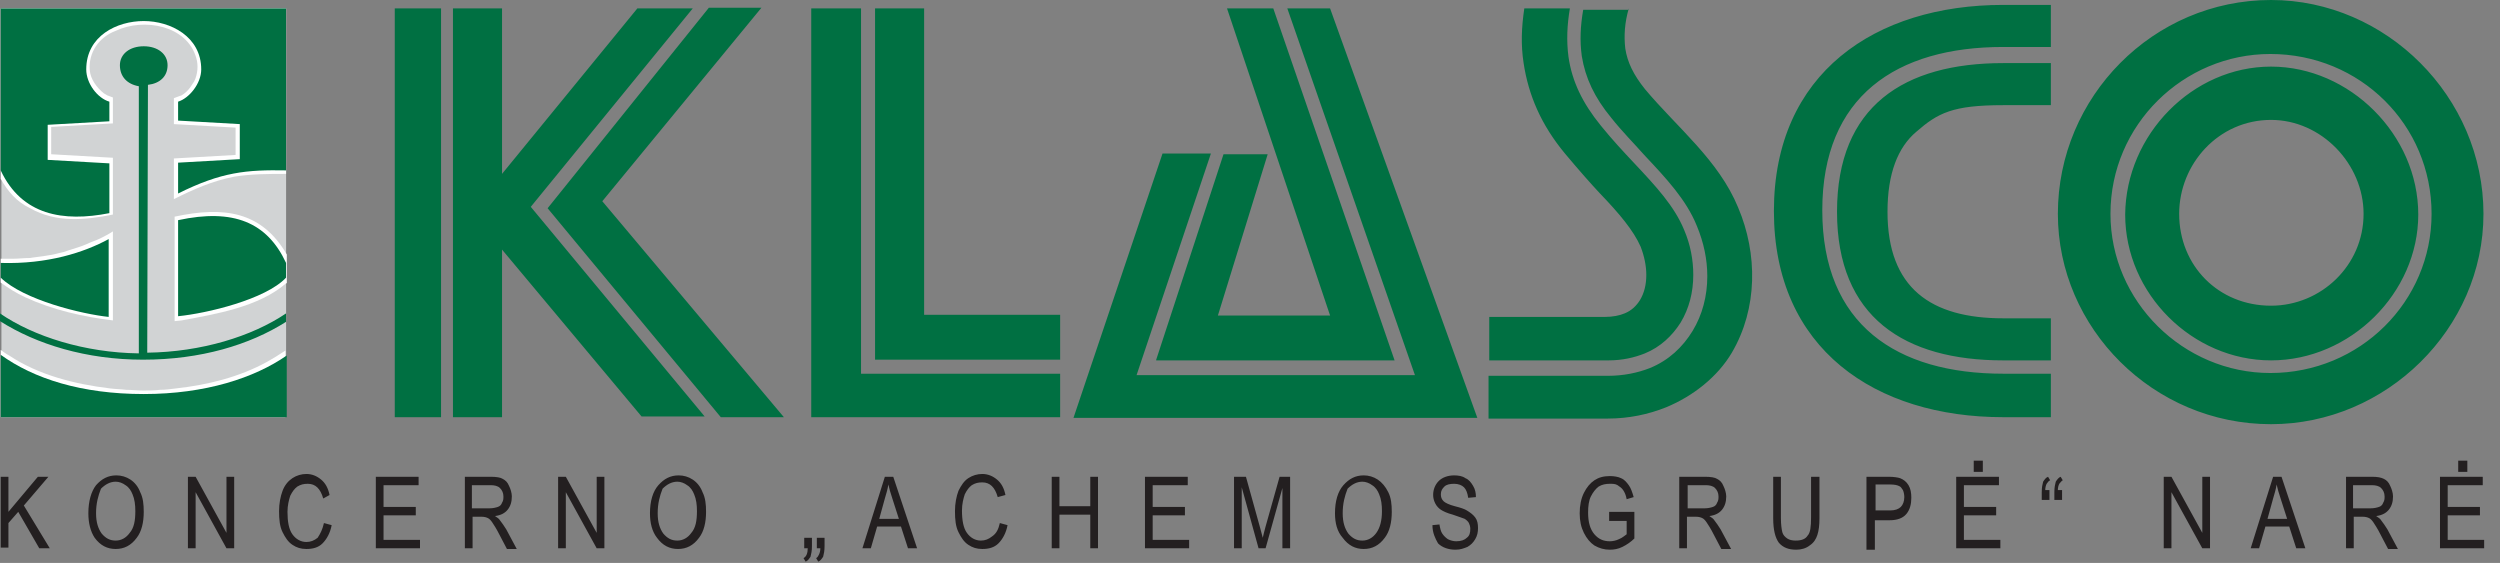
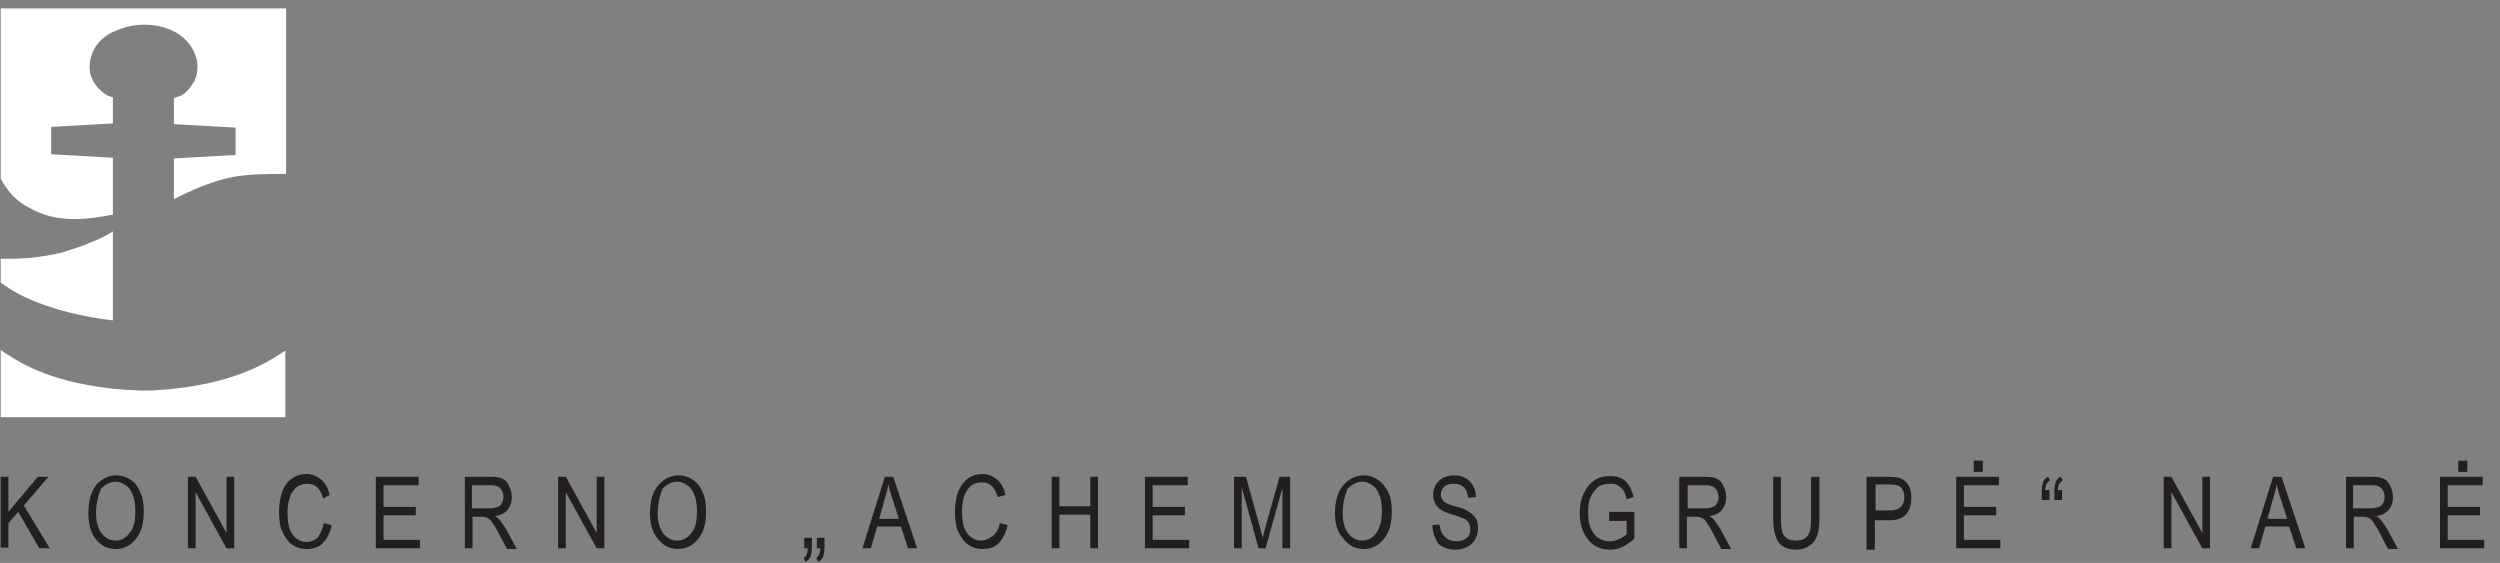
<svg xmlns="http://www.w3.org/2000/svg" width="151" height="34" viewBox="0 0 151 34" fill="none">
  <rect x="0" y="0" width="151" height="34" fill="#808080" stroke="none" />
-   <path d="M17.28 0.508H0.086V25.155H17.28V0.508Z" fill="#D1D3D4" />
  <path fill-rule="evenodd" clip-rule="evenodd" d="M0.043 15.627C0.297 15.627 0.551 15.627 0.805 15.627C1.144 15.627 1.44 15.584 1.779 15.584C2.076 15.542 2.372 15.5 2.711 15.457C3.007 15.415 3.261 15.373 3.558 15.288C3.77 15.246 3.939 15.203 4.151 15.118C4.532 14.992 4.871 14.907 5.252 14.737C5.506 14.61 5.802 14.526 6.057 14.399C6.311 14.271 6.565 14.145 6.819 13.975V19.353C5.04 19.142 3.177 18.718 1.525 17.956C0.975 17.702 0.509 17.405 0.043 17.067V15.627Z" fill="white" />
-   <path fill-rule="evenodd" clip-rule="evenodd" d="M68.649 22.657H85.462L77.754 0.508H80.337L89.231 25.24H64.838L70.216 9.274H73.138L68.649 22.657ZM69.835 21.725L73.9 9.317H76.568L73.561 19.057H80.337L74.112 0.508H76.907L84.233 21.767H69.835V21.725ZM33.076 12.578L43.536 25.198H47.347L36.379 12.154L45.992 0.466H42.816L33.076 12.578ZM32.059 12.493L41.842 0.508H38.496L30.323 10.502V0.508H27.359V25.198H30.323V15.076L38.751 25.155H42.562L32.059 12.493ZM26.639 0.508H23.844V25.198H26.639V0.508ZM52.006 22.572H64.033V25.198H48.999V0.508H52.006V22.572ZM52.853 21.683V0.508H55.817V19.015H64.033V21.725H52.853V21.683ZM137.17 0C144.115 0 150.001 5.844 150.001 12.916C150.001 19.862 144.115 25.621 137.17 25.621C130.055 25.621 124.295 19.819 124.295 12.916C124.295 5.844 130.055 0 137.17 0ZM137.127 3.261C131.876 3.261 127.472 7.538 127.472 12.916C127.472 18.21 131.876 22.53 137.127 22.53C142.548 22.53 146.867 18.21 146.867 12.916C146.867 7.538 142.548 3.261 137.127 3.261ZM137.17 4.023C141.913 4.023 146.063 8.131 146.063 12.959C146.063 17.702 141.955 21.767 137.17 21.767C132.426 21.767 128.361 17.744 128.361 12.959C128.403 8.131 132.426 4.023 137.17 4.023ZM137.17 7.242C133.993 7.242 131.622 9.91 131.622 12.916C131.622 16.05 133.993 18.464 137.17 18.464C140.176 18.464 142.76 16.05 142.76 12.916C142.76 9.91 140.219 7.242 137.17 7.242ZM98.378 0.508C98.124 1.398 98.082 2.16 98.166 2.922C98.293 3.769 98.674 4.531 99.352 5.378C101.3 7.708 103.799 9.656 104.984 12.535C106.17 15.33 106.17 18.634 104.603 21.302C103.756 22.741 102.274 23.927 100.622 24.605C99.564 25.028 98.378 25.282 97.107 25.282H89.908V22.699H97.107C98.039 22.699 98.886 22.53 99.648 22.233C100.792 21.767 101.639 20.963 102.232 19.989C102.825 19.015 103.121 17.871 103.121 16.686C103.121 15.669 102.909 14.653 102.486 13.636C101.851 12.069 100.665 10.799 99.31 9.359C98.674 8.639 97.954 7.919 97.319 7.115C96.303 5.886 95.752 4.701 95.54 3.388C95.413 2.456 95.456 1.567 95.625 0.593H98.378V0.508ZM89.951 21.725V19.142H96.938C97.404 19.142 97.827 19.057 98.124 18.93C98.547 18.761 98.844 18.464 99.055 18.125C99.31 17.702 99.437 17.194 99.437 16.601C99.437 16.05 99.31 15.457 99.098 14.907C98.674 13.933 97.785 12.874 96.642 11.688C96.049 11.053 95.413 10.333 94.524 9.274C93.084 7.538 92.322 5.759 92.026 3.811C91.856 2.71 91.898 1.652 92.068 0.508H94.821C94.651 1.525 94.609 2.456 94.736 3.43C94.948 4.912 95.583 6.225 96.684 7.58C97.404 8.47 98.082 9.19 98.717 9.867C100.03 11.265 101.131 12.451 101.723 13.89C102.105 14.78 102.274 15.711 102.274 16.601C102.274 17.66 102.02 18.634 101.512 19.48C101.004 20.285 100.284 20.963 99.352 21.344C98.717 21.598 97.997 21.767 97.15 21.767H89.951V21.725ZM114.005 12.789C114.005 17.405 116.63 19.226 120.992 19.226H123.872V21.767H120.992C115.063 21.767 110.956 19.184 110.956 12.789C110.956 6.395 115.021 3.811 120.992 3.811H123.872V6.352H120.992C117.943 6.352 117.054 6.818 115.741 7.962C114.64 8.893 114.005 10.46 114.005 12.789ZM123.872 22.657V25.198H120.992C113.285 25.198 107.144 21.09 107.144 12.747C107.144 4.404 113.285 0.296 120.992 0.296H123.872V2.837H120.992C114.555 2.837 110.066 5.802 110.066 12.705C110.066 19.608 114.555 22.572 120.992 22.572H123.872V22.657Z" fill="#007042" />
  <path fill-rule="evenodd" clip-rule="evenodd" d="M0.043 25.198V21.132C0.212 21.259 0.382 21.386 0.551 21.471C2.33 22.657 4.532 23.207 6.649 23.461C6.988 23.504 7.285 23.504 7.623 23.546C7.962 23.546 8.301 23.588 8.64 23.588C8.979 23.588 9.317 23.588 9.656 23.546C9.995 23.546 10.291 23.504 10.63 23.461C12.536 23.25 14.442 22.784 16.136 21.852C16.517 21.64 16.855 21.428 17.237 21.174V25.198H0.043Z" fill="white" />
-   <path fill-rule="evenodd" clip-rule="evenodd" d="M17.28 17.109C15.629 18.549 13.003 18.972 10.97 19.353L10.547 19.396V13.086C13.511 12.451 15.798 12.747 17.323 15.373V17.109H17.28Z" fill="white" />
  <path fill-rule="evenodd" clip-rule="evenodd" d="M17.279 10.503C16.22 10.503 15.204 10.503 14.145 10.672C12.832 10.926 11.689 11.434 10.503 12.027V9.571L14.23 9.359V7.708L10.503 7.496C10.503 6.988 10.503 6.437 10.503 5.929C10.63 5.887 10.715 5.844 10.842 5.802L10.969 5.76C11.181 5.633 11.35 5.463 11.477 5.294L11.731 4.913C11.943 4.489 11.985 3.939 11.858 3.515C11.308 1.525 8.682 1.059 6.988 1.863C5.972 2.245 5.337 3.176 5.421 4.235C5.464 4.786 5.845 5.294 6.268 5.633C6.353 5.675 6.395 5.717 6.48 5.76C6.607 5.802 6.692 5.844 6.819 5.887V7.454L3.092 7.665V9.317L6.819 9.529V12.959C5.125 13.298 3.389 13.467 1.822 12.578C1.017 12.197 0.466 11.561 0.043 10.799V0.508H17.279V10.503Z" fill="white" />
-   <path fill-rule="evenodd" clip-rule="evenodd" d="M17.278 10.291C14.907 10.249 13.382 10.376 10.757 11.688V9.825L14.483 9.613V7.496L10.757 7.284C10.757 6.988 10.757 6.437 10.757 6.141C11.434 5.929 12.154 5.04 12.154 4.193C12.154 2.202 10.291 1.271 8.682 1.271C7.072 1.271 5.209 2.16 5.209 4.193C5.209 5.04 5.886 5.929 6.606 6.141V7.326L2.88 7.538V9.656L6.606 9.867V12.874C3.811 13.425 1.313 13.001 0.042 10.291V0.508H17.278V10.291ZM8.893 21.302C12.154 21.259 15.203 20.328 17.278 18.93V19.438C15.076 20.836 12.112 21.725 8.639 21.725C5.209 21.725 2.202 20.794 0 19.396V18.93C2.033 20.328 5.124 21.302 8.385 21.344V5.209C7.665 5.082 7.242 4.616 7.242 3.939C7.242 3.261 7.835 2.795 8.682 2.795C9.529 2.795 10.121 3.261 10.121 3.939C10.121 4.616 9.656 5.04 8.936 5.124L8.893 21.302ZM17.278 16.77C16.05 18.083 12.493 18.93 10.757 19.099V13.298C14.102 12.578 16.135 13.425 17.278 15.881V16.77ZM17.278 25.198H0.042V25.155V21.429C2.033 22.869 4.912 23.8 8.682 23.8C12.408 23.8 15.373 22.826 17.321 21.471V25.198H17.278ZM0.042 15.881C2.88 15.966 5.082 15.246 6.564 14.441V19.142C4.955 18.972 1.44 18.125 0.042 16.77V15.881Z" fill="#007042" />
  <path fill-rule="evenodd" clip-rule="evenodd" d="M0.043 33.117V28.797H0.509V30.915L2.287 28.797H2.923L1.44 30.534L3.007 33.117H2.372L1.102 30.915L0.509 31.592V33.075H0.043V33.117ZM5.337 30.999C5.337 30.279 5.506 29.687 5.802 29.305C6.141 28.924 6.522 28.713 7.031 28.713C7.327 28.713 7.623 28.797 7.878 28.967C8.132 29.136 8.343 29.39 8.47 29.729C8.64 30.068 8.682 30.449 8.682 30.915C8.682 31.55 8.555 32.1 8.259 32.482C7.92 32.947 7.496 33.159 6.988 33.159C6.48 33.159 6.057 32.947 5.718 32.482C5.464 32.1 5.337 31.592 5.337 30.999ZM5.802 30.999C5.802 31.55 5.929 31.931 6.141 32.227C6.395 32.524 6.649 32.651 6.988 32.651C7.327 32.651 7.623 32.482 7.835 32.185C8.089 31.889 8.174 31.465 8.174 30.872C8.174 30.491 8.132 30.152 8.005 29.856C7.92 29.644 7.793 29.433 7.581 29.305C7.412 29.178 7.2 29.094 6.988 29.094C6.649 29.094 6.353 29.263 6.099 29.517C5.929 29.941 5.802 30.407 5.802 30.999ZM11.35 33.117V28.797H11.816L13.679 32.185V28.797H14.145V33.117H13.679L11.816 29.729V33.117H11.35ZM19.566 31.592L20.032 31.719C19.947 32.185 19.735 32.566 19.481 32.82C19.227 33.075 18.888 33.159 18.507 33.159C18.168 33.159 17.914 33.075 17.66 32.905C17.406 32.736 17.237 32.482 17.067 32.143C16.898 31.804 16.855 31.381 16.855 30.872C16.855 30.407 16.94 29.983 17.067 29.644C17.194 29.305 17.406 29.051 17.66 28.882C17.914 28.713 18.211 28.628 18.507 28.628C18.846 28.628 19.142 28.755 19.396 28.967C19.651 29.178 19.82 29.475 19.905 29.898L19.523 30.11C19.354 29.517 19.058 29.221 18.592 29.221C18.338 29.221 18.168 29.263 17.957 29.39C17.787 29.517 17.66 29.687 17.533 29.941C17.448 30.195 17.364 30.534 17.364 30.915C17.364 31.508 17.448 31.973 17.66 32.27C17.872 32.566 18.168 32.736 18.507 32.736C18.761 32.736 18.973 32.651 19.185 32.482C19.354 32.227 19.481 31.973 19.566 31.592ZM22.7 33.117V28.797H25.283V29.305H23.166V30.618H25.114V31.127H23.166V32.609H25.368V33.117H22.7ZM28.078 33.117V28.797H29.645C29.984 28.797 30.238 28.84 30.365 28.924C30.534 29.009 30.661 29.136 30.746 29.348C30.831 29.517 30.915 29.771 30.915 29.983C30.915 30.322 30.831 30.576 30.661 30.788C30.492 30.999 30.238 31.127 29.899 31.169C30.026 31.253 30.153 31.338 30.195 31.423C30.323 31.592 30.45 31.762 30.577 31.973L31.212 33.159H30.619L30.153 32.27C29.984 31.931 29.814 31.677 29.73 31.55C29.645 31.423 29.56 31.338 29.476 31.296C29.391 31.253 29.264 31.211 29.094 31.211H28.544V33.117H28.078ZM28.544 30.703H29.56C29.772 30.703 29.941 30.661 30.068 30.618C30.195 30.576 30.28 30.491 30.323 30.364C30.407 30.237 30.407 30.11 30.407 29.983C30.407 29.771 30.323 29.602 30.195 29.475C30.068 29.348 29.857 29.305 29.645 29.305H28.502V30.703H28.544ZM33.71 33.117V28.797H34.176L36.04 32.185V28.797H36.505V33.117H36.04L34.176 29.729V33.117H33.71ZM39.258 30.999C39.258 30.279 39.428 29.687 39.766 29.305C40.105 28.924 40.486 28.713 40.994 28.713C41.291 28.713 41.587 28.797 41.841 28.967C42.096 29.136 42.307 29.39 42.434 29.729C42.604 30.068 42.646 30.449 42.646 30.915C42.646 31.55 42.519 32.1 42.222 32.482C41.884 32.947 41.46 33.159 40.952 33.159C40.444 33.159 40.02 32.947 39.682 32.482C39.385 32.1 39.258 31.592 39.258 30.999ZM39.724 30.999C39.724 31.55 39.851 31.931 40.063 32.227C40.317 32.524 40.571 32.651 40.91 32.651C41.248 32.651 41.545 32.482 41.757 32.185C42.011 31.889 42.096 31.465 42.096 30.872C42.096 30.491 42.053 30.152 41.926 29.856C41.841 29.644 41.714 29.433 41.503 29.305C41.333 29.178 41.121 29.094 40.91 29.094C40.571 29.094 40.275 29.263 40.02 29.517C39.851 29.941 39.724 30.407 39.724 30.999ZM48.575 33.117V32.482H49.041V32.99C49.041 33.286 48.998 33.456 48.956 33.625C48.871 33.752 48.787 33.879 48.66 33.922L48.532 33.71C48.702 33.625 48.787 33.413 48.787 33.117H48.575ZM49.337 33.117V32.482H49.803V32.99C49.803 33.286 49.761 33.456 49.718 33.625C49.634 33.752 49.549 33.879 49.422 33.922L49.295 33.71C49.38 33.667 49.422 33.583 49.464 33.498C49.507 33.413 49.549 33.286 49.549 33.117H49.337ZM52.09 33.117L53.445 28.797H53.953L55.393 33.117H54.843L54.419 31.804H52.979L52.598 33.117H52.09ZM53.106 31.338H54.292L53.911 30.152C53.784 29.771 53.699 29.475 53.657 29.263C53.614 29.559 53.53 29.814 53.445 30.11L53.106 31.338ZM60.39 31.592L60.856 31.719C60.771 32.185 60.56 32.566 60.306 32.82C60.051 33.075 59.713 33.159 59.331 33.159C58.993 33.159 58.739 33.075 58.484 32.905C58.23 32.736 58.061 32.482 57.892 32.143C57.722 31.804 57.68 31.381 57.68 30.872C57.68 30.407 57.765 29.983 57.892 29.644C58.061 29.305 58.23 29.051 58.484 28.882C58.739 28.713 59.035 28.628 59.331 28.628C59.67 28.628 59.967 28.755 60.221 28.967C60.475 29.178 60.644 29.475 60.729 29.898L60.263 30.025C60.094 29.433 59.797 29.136 59.331 29.136C59.077 29.136 58.908 29.178 58.696 29.305C58.527 29.433 58.4 29.602 58.273 29.856C58.188 30.11 58.103 30.449 58.103 30.83C58.103 31.423 58.188 31.889 58.4 32.185C58.612 32.482 58.908 32.651 59.247 32.651C59.501 32.651 59.713 32.566 59.924 32.397C60.178 32.227 60.306 31.973 60.39 31.592ZM63.524 33.117V28.797H63.99V30.576H65.853V28.797H66.319V33.117H65.853V31.084H63.99V33.117H63.524ZM69.156 33.117V28.797H71.74V29.305H69.622V30.618H71.57V31.127H69.622V32.609H71.824V33.117H69.156ZM74.535 33.117V28.797H75.255L76.102 31.846L76.271 32.482C76.313 32.312 76.356 32.1 76.441 31.804L77.287 28.797H77.923V33.117H77.457V29.475L76.441 33.117H76.017L75.001 29.433V33.117H74.535ZM80.633 30.999C80.633 30.279 80.802 29.687 81.141 29.305C81.48 28.924 81.861 28.713 82.369 28.713C82.666 28.713 82.962 28.797 83.216 28.967C83.47 29.136 83.682 29.39 83.852 29.729C84.021 30.068 84.063 30.449 84.063 30.915C84.063 31.55 83.936 32.1 83.64 32.482C83.301 32.947 82.877 33.159 82.369 33.159C81.861 33.159 81.438 32.947 81.099 32.482C80.76 32.1 80.633 31.592 80.633 30.999ZM81.099 30.999C81.099 31.55 81.226 31.931 81.438 32.227C81.692 32.524 81.946 32.651 82.285 32.651C82.623 32.651 82.92 32.482 83.132 32.185C83.343 31.889 83.47 31.465 83.47 30.872C83.47 30.491 83.428 30.152 83.301 29.856C83.216 29.644 83.089 29.433 82.877 29.305C82.708 29.178 82.496 29.094 82.285 29.094C81.946 29.094 81.649 29.263 81.395 29.517C81.226 29.941 81.099 30.407 81.099 30.999ZM86.519 31.719L86.943 31.677C86.985 31.931 87.028 32.1 87.112 32.227C87.197 32.355 87.324 32.482 87.451 32.566C87.621 32.651 87.79 32.693 87.959 32.693C88.256 32.693 88.468 32.609 88.595 32.482C88.764 32.355 88.806 32.185 88.806 31.931C88.806 31.804 88.764 31.677 88.722 31.592C88.679 31.508 88.595 31.423 88.468 31.338C88.341 31.296 88.129 31.211 87.748 31.084C87.409 30.999 87.155 30.872 87.028 30.788C86.901 30.703 86.774 30.576 86.689 30.407C86.604 30.237 86.562 30.068 86.562 29.898C86.562 29.559 86.689 29.263 86.901 29.051C87.112 28.84 87.451 28.713 87.832 28.713C88.086 28.713 88.341 28.755 88.51 28.882C88.722 28.967 88.849 29.136 88.976 29.348C89.103 29.56 89.145 29.771 89.145 30.025L88.679 30.068C88.637 29.771 88.552 29.559 88.425 29.433C88.298 29.305 88.086 29.221 87.832 29.221C87.578 29.221 87.367 29.263 87.24 29.39C87.112 29.517 87.028 29.644 87.028 29.856C87.028 30.025 87.07 30.152 87.197 30.279C87.282 30.364 87.536 30.491 87.875 30.576C88.213 30.661 88.468 30.745 88.595 30.83C88.806 30.957 88.976 31.084 89.103 31.253C89.23 31.423 89.272 31.635 89.272 31.889C89.272 32.143 89.23 32.355 89.103 32.566C88.976 32.778 88.849 32.905 88.637 33.032C88.425 33.117 88.213 33.202 87.917 33.202C87.494 33.202 87.112 33.075 86.858 32.82C86.689 32.524 86.519 32.185 86.519 31.719ZM97.192 31.423V30.915H98.716V32.524C98.504 32.736 98.25 32.905 97.996 33.032C97.742 33.159 97.488 33.202 97.234 33.202C96.895 33.202 96.599 33.117 96.302 32.947C96.048 32.778 95.836 32.524 95.667 32.185C95.498 31.846 95.413 31.465 95.413 30.999C95.413 30.534 95.498 30.11 95.667 29.771C95.836 29.433 96.048 29.178 96.302 29.009C96.556 28.84 96.853 28.755 97.234 28.755C97.488 28.755 97.742 28.797 97.911 28.882C98.123 28.967 98.25 29.136 98.377 29.305C98.504 29.475 98.589 29.729 98.674 30.025L98.25 30.152C98.208 29.898 98.123 29.729 98.038 29.602C97.954 29.475 97.827 29.39 97.7 29.305C97.573 29.221 97.403 29.221 97.234 29.221C96.98 29.221 96.768 29.263 96.556 29.39C96.387 29.517 96.217 29.729 96.09 29.983C95.963 30.237 95.921 30.576 95.921 30.957C95.921 31.55 96.048 31.973 96.302 32.27C96.556 32.566 96.853 32.693 97.234 32.693C97.403 32.693 97.615 32.651 97.784 32.566C97.996 32.482 98.123 32.355 98.25 32.27V31.465H97.192V31.423ZM101.426 33.117V28.797H102.993C103.332 28.797 103.586 28.84 103.713 28.924C103.883 29.009 104.01 29.136 104.094 29.348C104.179 29.517 104.264 29.771 104.264 29.983C104.264 30.322 104.179 30.576 104.01 30.788C103.84 30.999 103.586 31.127 103.247 31.169C103.374 31.253 103.501 31.338 103.544 31.423C103.671 31.592 103.798 31.762 103.925 31.973L104.56 33.159H103.967L103.501 32.27C103.332 31.931 103.163 31.677 103.078 31.55C102.993 31.423 102.909 31.338 102.824 31.296C102.739 31.253 102.612 31.211 102.443 31.211H101.892V33.117H101.426ZM101.935 30.703H102.951C103.163 30.703 103.332 30.661 103.459 30.618C103.586 30.576 103.671 30.491 103.713 30.364C103.798 30.237 103.798 30.11 103.798 29.983C103.798 29.771 103.713 29.602 103.586 29.475C103.459 29.348 103.247 29.305 103.036 29.305H101.935V30.703ZM109.43 28.797H109.896V31.296C109.896 31.719 109.854 32.058 109.769 32.312C109.684 32.566 109.557 32.778 109.303 32.947C109.092 33.117 108.795 33.202 108.499 33.202C108.033 33.202 107.694 33.075 107.44 32.778C107.228 32.482 107.101 32.016 107.101 31.296V28.797H107.567V31.296C107.567 31.677 107.609 31.973 107.652 32.143C107.694 32.312 107.821 32.439 107.948 32.524C108.075 32.609 108.245 32.651 108.456 32.651C108.795 32.651 109.049 32.566 109.176 32.355C109.346 32.185 109.388 31.804 109.388 31.253V28.797H109.43ZM112.734 33.117V28.797H114.089C114.385 28.797 114.639 28.84 114.766 28.882C114.978 28.967 115.147 29.094 115.274 29.305C115.402 29.517 115.444 29.771 115.444 30.068C115.444 30.449 115.359 30.788 115.147 31.042C114.936 31.296 114.597 31.423 114.131 31.423H113.242V33.202H112.734V33.117ZM113.242 30.83H114.173C114.47 30.83 114.682 30.745 114.809 30.618C114.936 30.491 115.02 30.279 115.02 30.025C115.02 29.856 114.978 29.687 114.936 29.602C114.851 29.475 114.809 29.39 114.682 29.348C114.597 29.305 114.427 29.263 114.173 29.263H113.284V30.83H113.242ZM118.154 33.117V28.797H120.737V29.305H118.62V30.618H120.568V31.127H118.62V32.609H120.822V33.117H118.154ZM119.213 27.823H119.763V28.501H119.213V27.823ZM124.549 29.56V30.195H124.083V29.729C124.083 29.433 124.125 29.263 124.168 29.094C124.252 28.967 124.337 28.84 124.464 28.797L124.591 29.009C124.507 29.051 124.464 29.136 124.38 29.221C124.337 29.305 124.295 29.433 124.295 29.602H124.549V29.56ZM123.787 29.56V30.195H123.321V29.729C123.321 29.433 123.363 29.263 123.405 29.094C123.49 28.967 123.575 28.84 123.702 28.797L123.829 29.009C123.744 29.051 123.702 29.094 123.617 29.221C123.575 29.305 123.533 29.433 123.533 29.602H123.787V29.56ZM130.689 33.117V28.797H131.155L133.019 32.185V28.797H133.485V33.117H133.019L131.155 29.729V33.117H130.689ZM135.941 33.117L137.296 28.797H137.804L139.244 33.117H138.693L138.27 31.804H136.83L136.449 33.117H135.941ZM136.957 31.338H138.143L137.762 30.152C137.635 29.771 137.55 29.475 137.508 29.263C137.465 29.559 137.381 29.814 137.296 30.11L136.957 31.338ZM141.7 33.117V28.797H143.267C143.606 28.797 143.818 28.84 143.987 28.924C144.156 29.009 144.284 29.136 144.368 29.348C144.453 29.517 144.538 29.771 144.538 29.983C144.538 30.322 144.453 30.576 144.284 30.788C144.114 30.999 143.86 31.127 143.521 31.169C143.648 31.253 143.775 31.338 143.818 31.423C143.945 31.592 144.072 31.762 144.199 31.973L144.834 33.159H144.241L143.775 32.27C143.606 31.931 143.437 31.677 143.352 31.55C143.267 31.423 143.182 31.338 143.098 31.296C143.013 31.253 142.886 31.211 142.717 31.211H142.166V33.117H141.7ZM142.166 30.703H143.182C143.394 30.703 143.564 30.661 143.691 30.618C143.818 30.576 143.902 30.491 143.945 30.364C144.029 30.237 144.029 30.11 144.029 29.983C144.029 29.771 143.945 29.602 143.818 29.475C143.691 29.348 143.479 29.305 143.267 29.305H142.124V30.703H142.166ZM147.375 33.117V28.797H149.958V29.305H147.841V30.618H149.789V31.127H147.841V32.609H150.043V33.117H147.375ZM148.476 27.823H149.027V28.501H148.476V27.823Z" fill="#231F20" />
</svg>